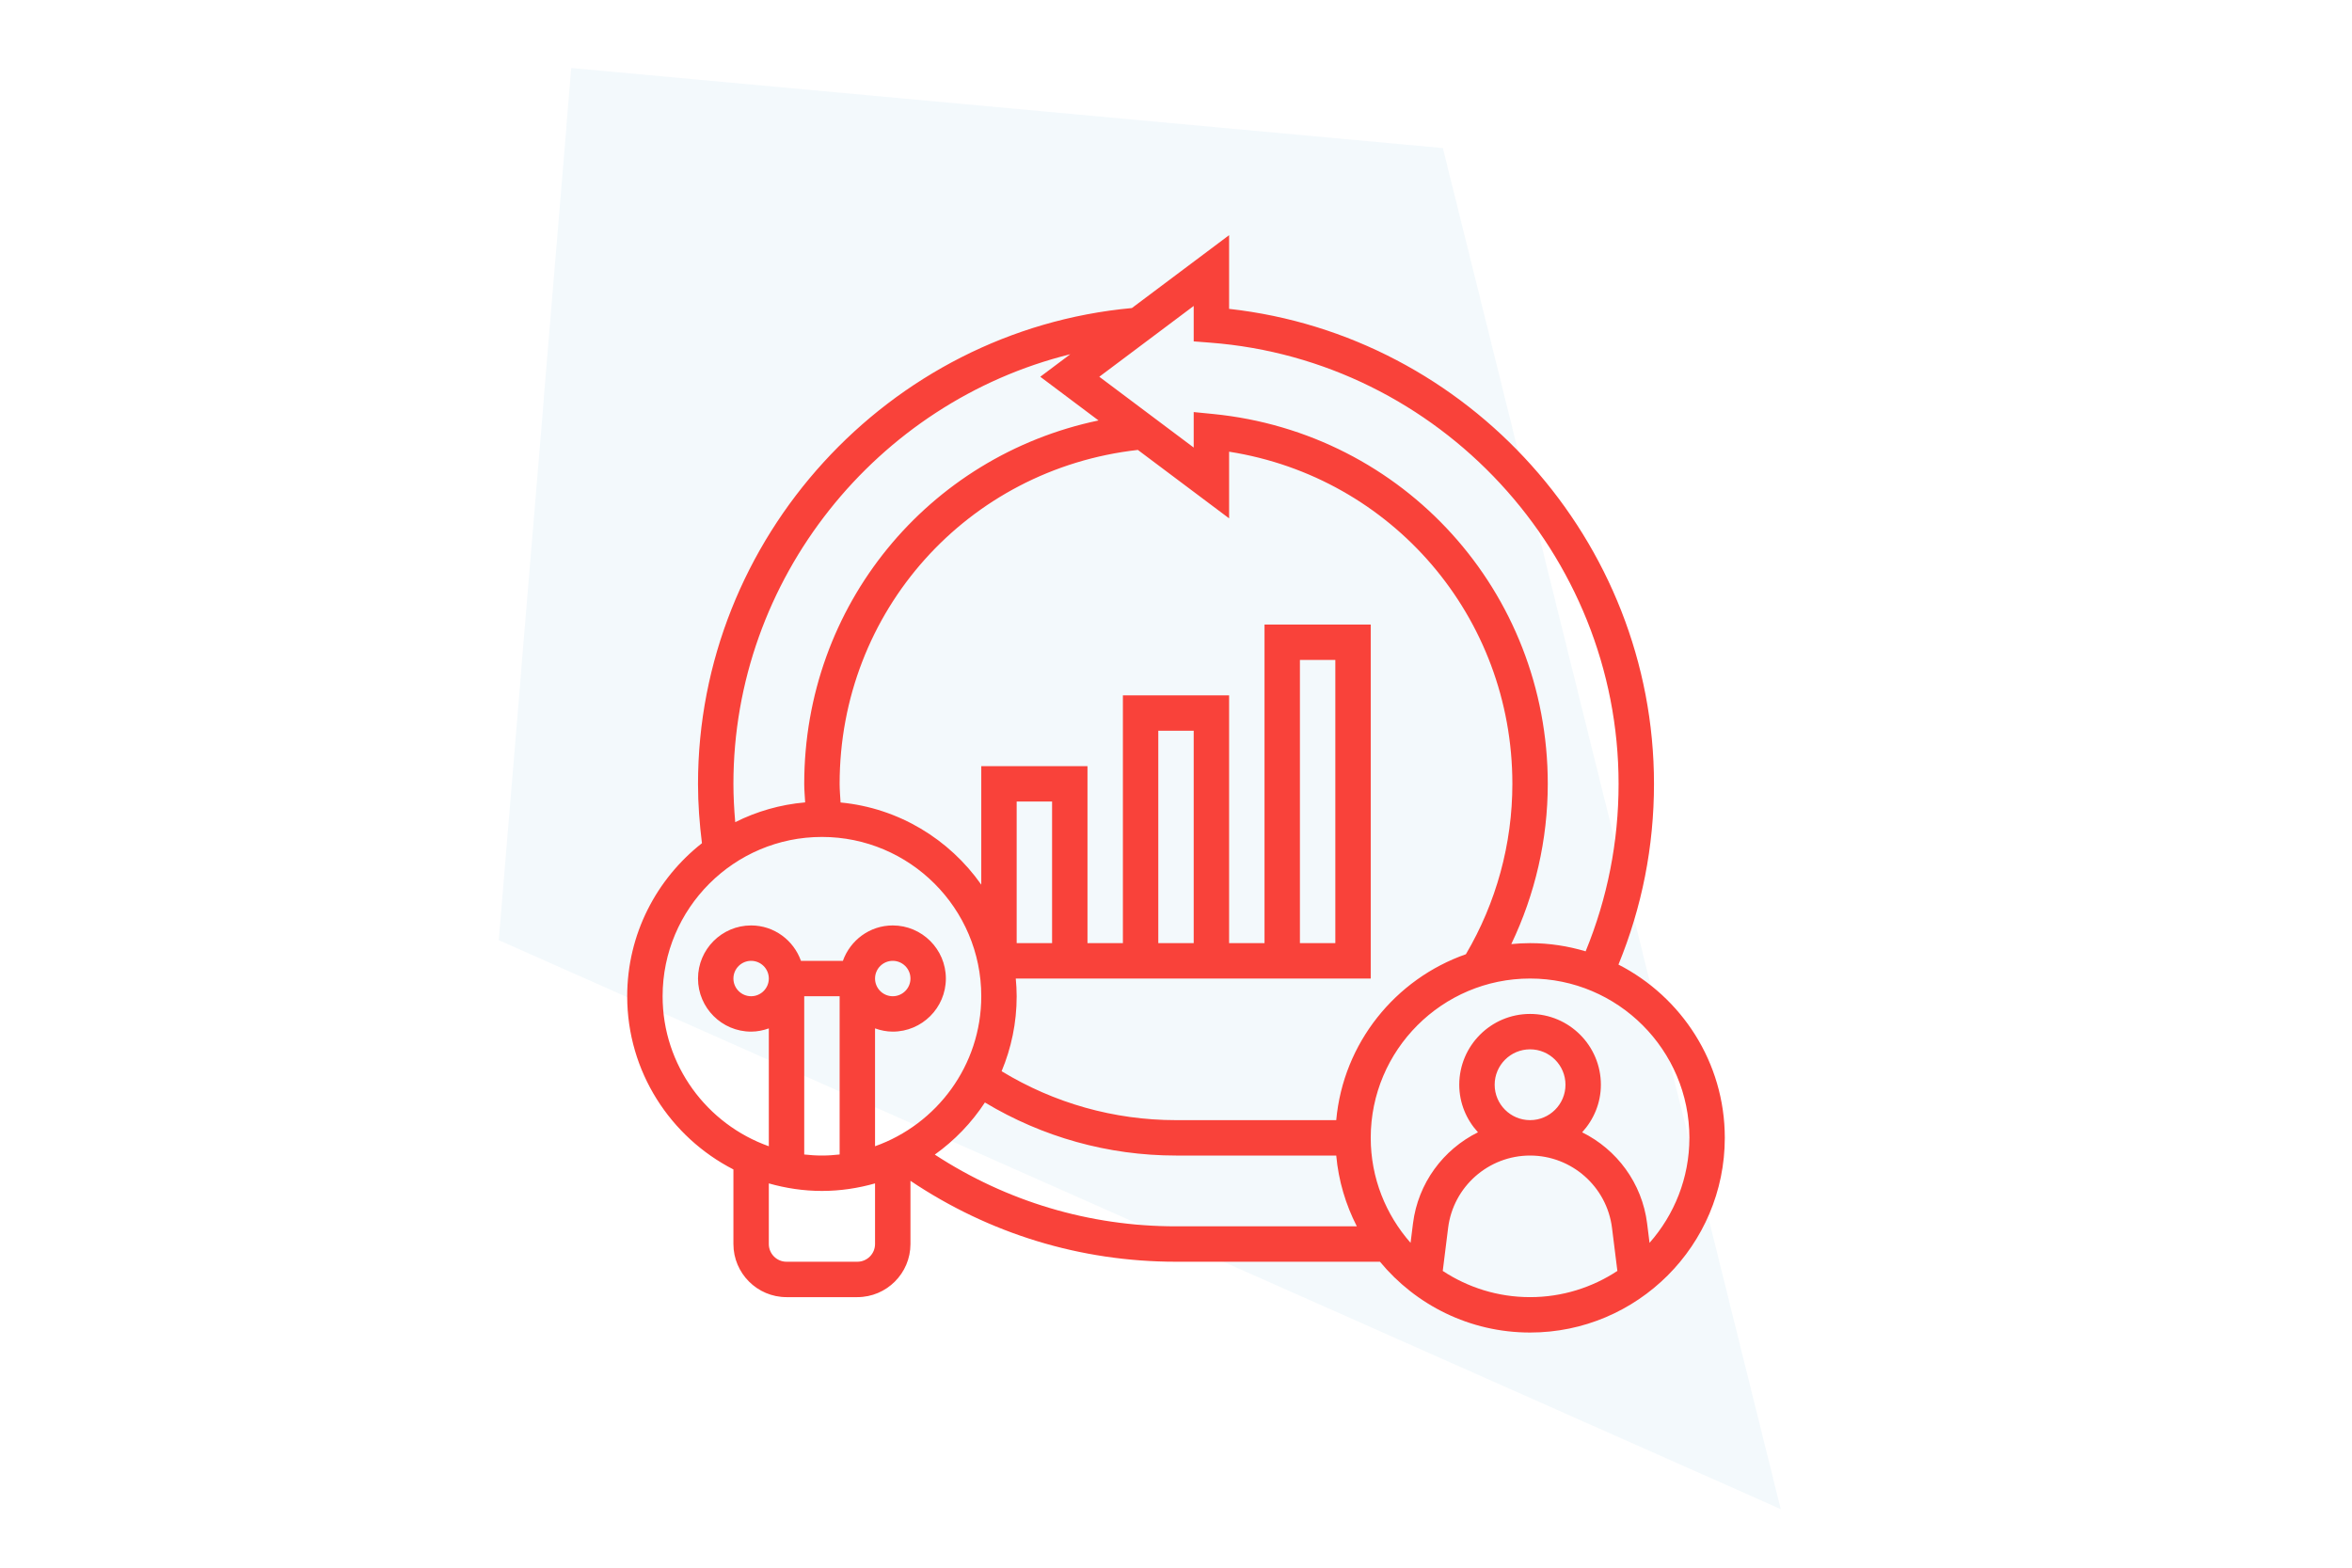
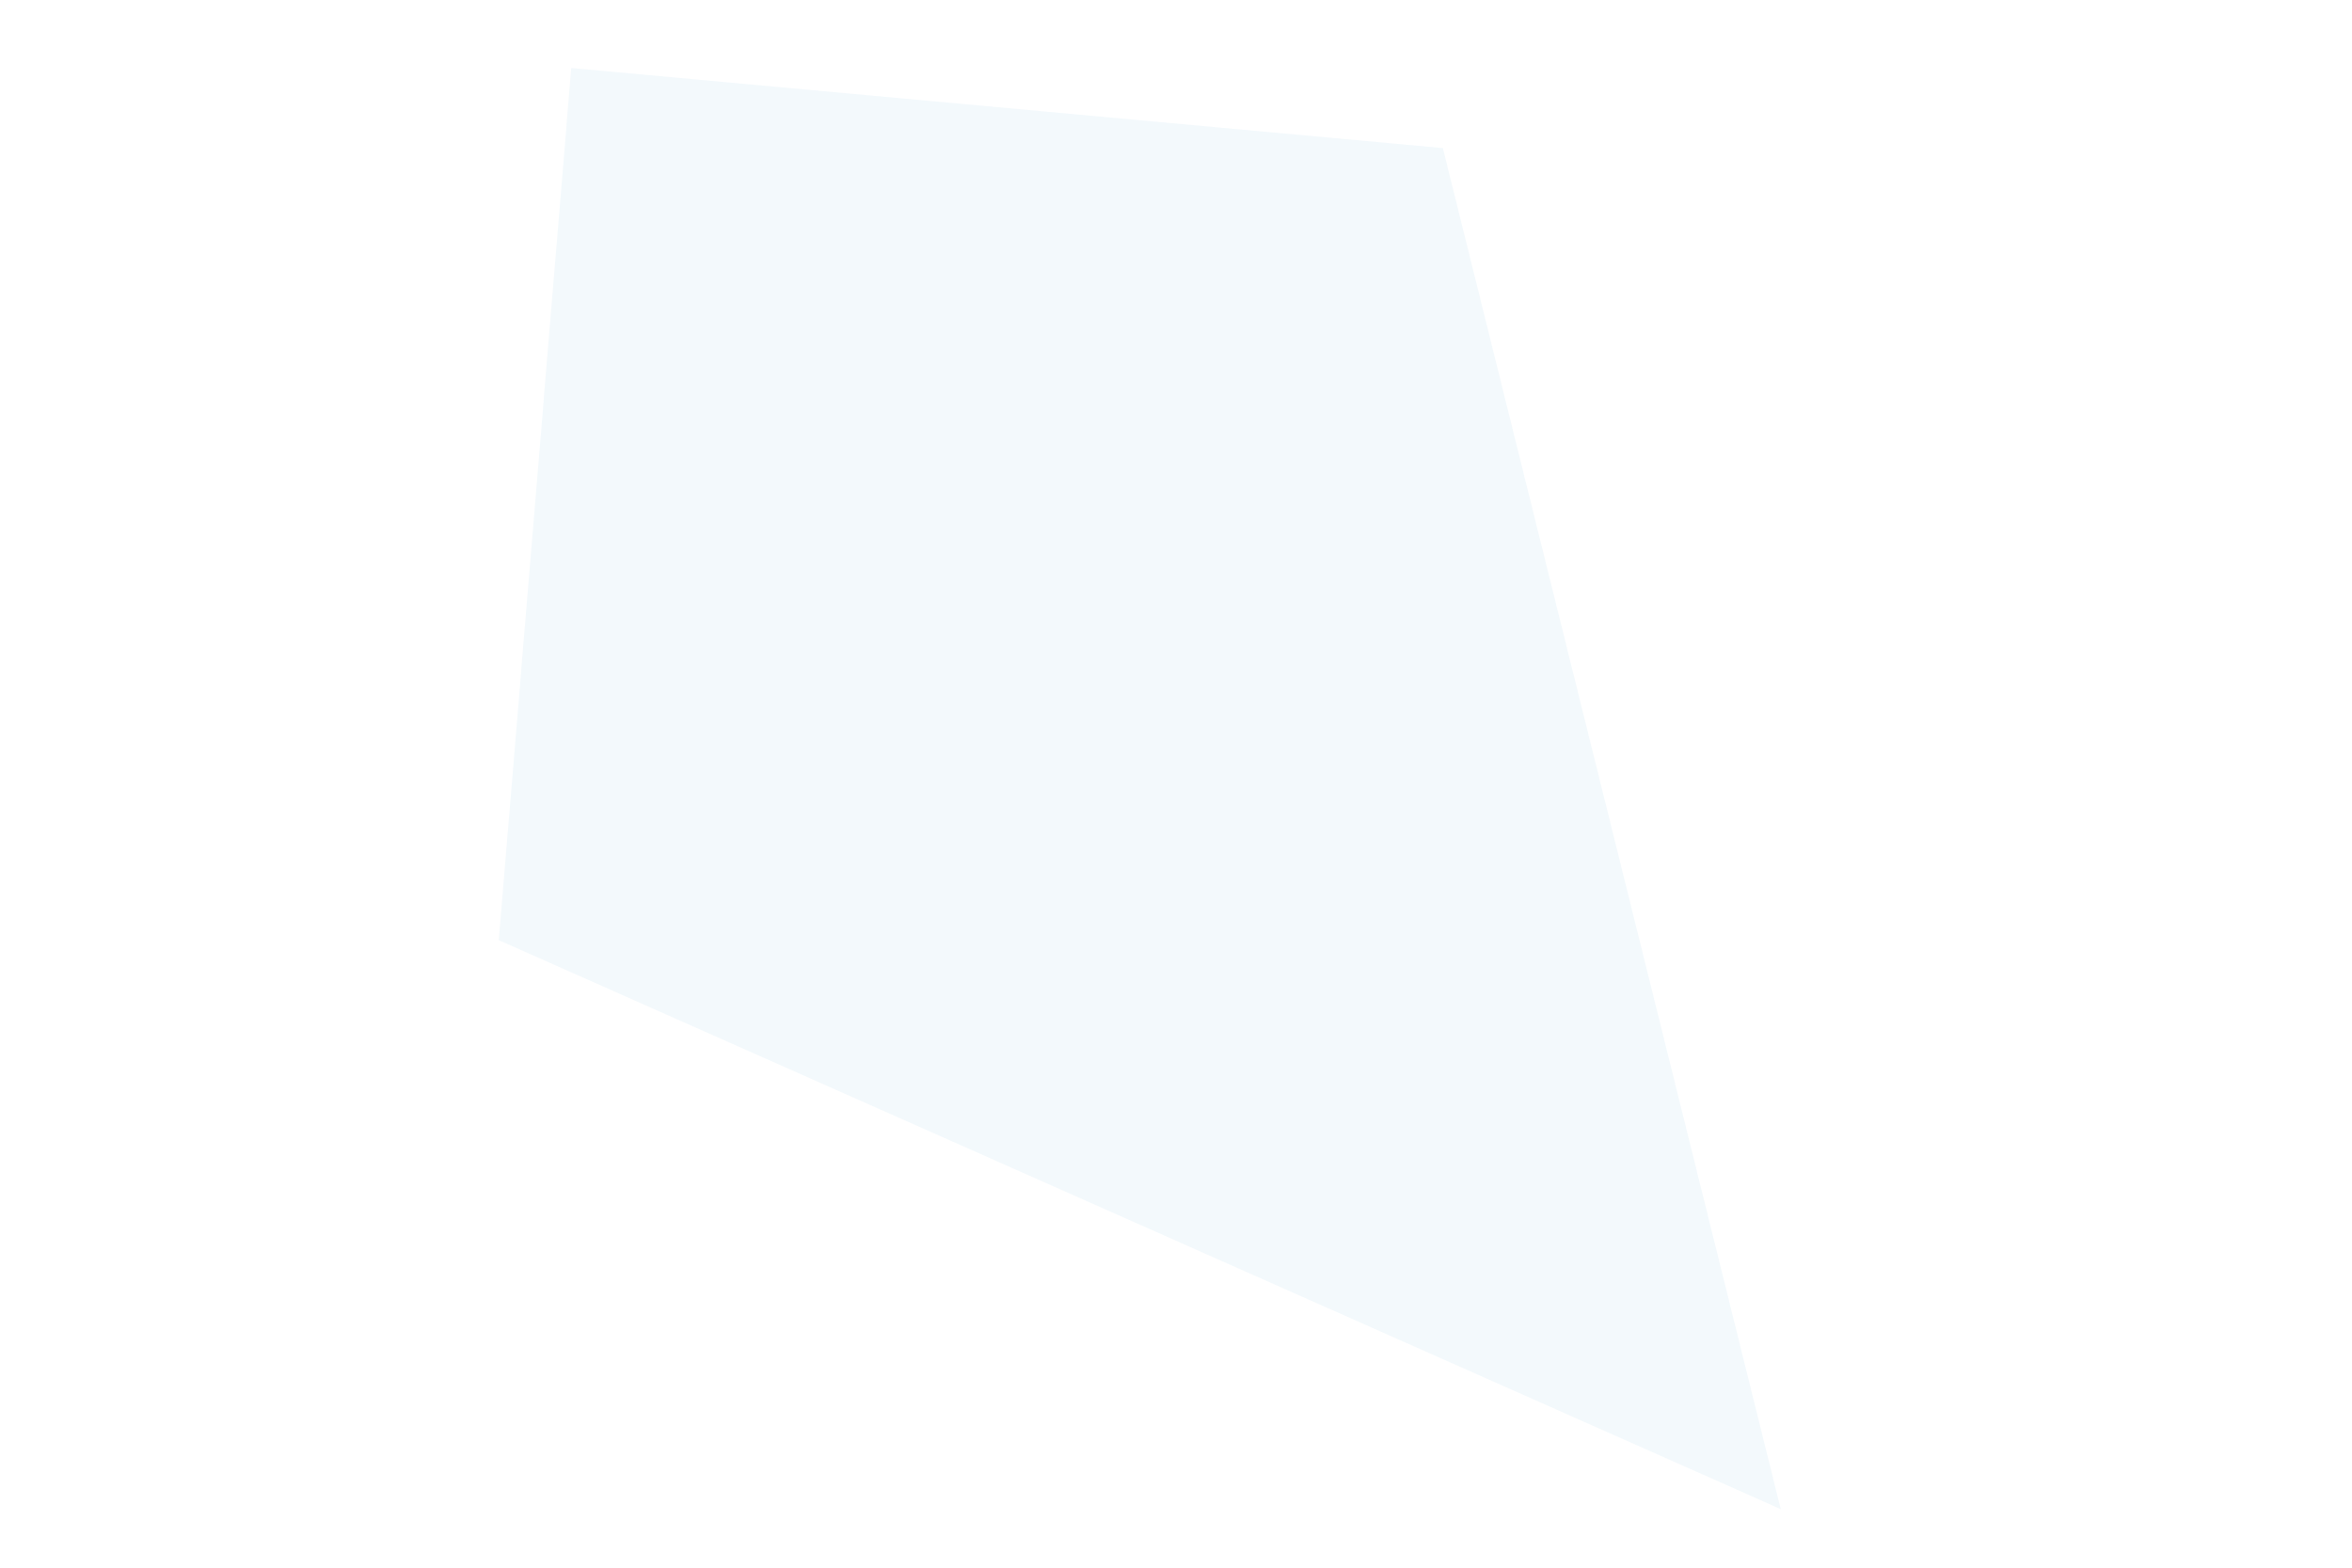
<svg xmlns="http://www.w3.org/2000/svg" width="150px" height="100px" viewBox="0 0 150 100" version="1.1">
  <title>icon-150x100-productivity</title>
  <g id="icon-150x100-productivity" stroke="none" stroke-width="1" fill="none" fill-rule="evenodd">
    <polyline id="Fill-1-Copy-16" fill-opacity="0.05" fill="#0082BA" transform="translate(75, 50.301) rotate(50) translate(-75, -50.301) " points="15 50.301 54.65 89.603 54.762 89.547 135 50.301 54.762 11.061 54.762 11.056 54.645 11 15 50.301" />
-     <path d="M103.218,61.529 C104.716,57.87 105.484,54 105.484,50 C105.484,34.507 93.664,21.398 78.387,19.702 L78.387,15 L72.186,19.65 C56.643,21.078 44.516,34.339 44.516,50 C44.516,51.266 44.611,52.535 44.767,53.787 C41.871,56.063 40,59.588 40,63.548 C40,68.363 42.759,72.537 46.774,74.597 L46.774,79.355 C46.774,81.222 48.294,82.742 50.161,82.742 L54.677,82.742 C56.545,82.742 58.065,81.222 58.065,79.355 L58.065,75.323 C63.083,78.69 68.901,80.484 75,80.484 L88.008,80.484 C90.287,83.24 93.732,85 97.581,85 C104.428,85 110,79.428 110,72.581 C110,67.763 107.237,63.588 103.218,61.529 Z M77.173,21.857 C91.782,22.968 103.226,35.33 103.226,50 C103.226,53.708 102.513,57.295 101.125,60.683 C100.001,60.348 98.812,60.161 97.581,60.161 C97.176,60.161 96.777,60.184 96.383,60.222 C97.902,57.045 98.71,53.559 98.71,50 C98.71,37.758 89.535,27.615 77.37,26.408 L76.129,26.285 L76.129,28.548 L70.108,24.032 L76.129,19.516 L76.129,21.776 L77.173,21.857 Z M85.219,71.452 L75,71.452 C71.047,71.452 67.227,70.368 63.879,68.331 C64.495,66.858 64.839,65.243 64.839,63.548 C64.839,63.167 64.815,62.792 64.781,62.419 L87.419,62.419 L87.419,39.839 L80.645,39.839 L80.645,60.161 L78.387,60.161 L78.387,44.355 L71.613,44.355 L71.613,60.161 L69.355,60.161 L69.355,48.871 L62.581,48.871 L62.581,56.43 C60.546,53.535 57.315,51.542 53.607,51.189 C53.586,50.791 53.548,50.395 53.548,50 C53.548,38.999 61.699,29.922 72.568,28.7 L78.387,33.065 L78.387,28.813 C88.77,30.446 96.452,39.344 96.452,50 C96.452,53.838 95.422,57.584 93.488,60.869 C88.989,62.446 85.664,66.535 85.219,71.452 Z M64.839,60.161 L64.839,51.129 L67.097,51.129 L67.097,60.161 L64.839,60.161 Z M76.129,60.161 L73.871,60.161 L73.871,46.613 L76.129,46.613 L76.129,60.161 Z M82.903,60.161 L82.903,42.097 L85.161,42.097 L85.161,60.161 L82.903,60.161 Z M46.774,50 C46.774,36.921 55.909,25.651 68.259,22.596 L66.344,24.032 L70.059,26.82 C59.191,29.096 51.29,38.615 51.29,50 C51.29,50.393 51.329,50.788 51.349,51.183 C49.757,51.32 48.254,51.761 46.89,52.444 C46.82,51.631 46.774,50.815 46.774,50 Z M42.258,63.548 C42.258,57.946 46.817,53.387 52.419,53.387 C58.022,53.387 62.581,57.946 62.581,63.548 C62.581,67.962 59.747,71.717 55.806,73.117 L55.806,65.599 C56.161,65.725 56.538,65.806 56.935,65.806 C58.803,65.806 60.323,64.287 60.323,62.419 C60.323,60.552 58.803,59.032 56.935,59.032 C55.465,59.032 54.224,59.98 53.756,61.29 L51.081,61.29 C50.615,59.98 49.373,59.032 47.903,59.032 C46.036,59.032 44.516,60.552 44.516,62.419 C44.516,64.287 46.036,65.806 47.903,65.806 C48.301,65.806 48.678,65.725 49.032,65.599 L49.032,73.117 C45.092,71.717 42.258,67.962 42.258,63.548 Z M51.29,63.548 L53.548,63.548 L53.548,73.643 C53.177,73.685 52.801,73.71 52.419,73.71 C52.038,73.71 51.662,73.685 51.29,73.643 L51.29,63.548 Z M55.806,62.419 C55.806,61.797 56.313,61.29 56.935,61.29 C57.558,61.29 58.065,61.797 58.065,62.419 C58.065,63.041 57.558,63.548 56.935,63.548 C56.313,63.548 55.806,63.041 55.806,62.419 Z M49.032,62.419 C49.032,63.041 48.525,63.548 47.903,63.548 C47.281,63.548 46.774,63.041 46.774,62.419 C46.774,61.797 47.281,61.29 47.903,61.29 C48.525,61.29 49.032,61.797 49.032,62.419 Z M54.677,80.484 L50.161,80.484 C49.539,80.484 49.032,79.977 49.032,79.355 L49.032,75.487 C50.11,75.793 51.244,75.968 52.419,75.968 C53.595,75.968 54.728,75.793 55.806,75.487 L55.806,79.355 C55.806,79.977 55.3,80.484 54.677,80.484 Z M75,78.226 C69.473,78.226 64.195,76.638 59.617,73.65 C60.877,72.749 61.963,71.623 62.813,70.325 C66.489,72.534 70.674,73.71 75,73.71 L85.219,73.71 C85.366,75.324 85.825,76.847 86.533,78.226 L75,78.226 Z M92.012,81.07 L92.355,78.322 C92.684,75.692 94.931,73.71 97.581,73.71 C100.23,73.71 102.477,75.692 102.806,78.322 L103.149,81.07 C101.548,82.124 99.637,82.742 97.581,82.742 C95.525,82.742 93.613,82.124 92.012,81.07 Z M95.323,69.194 C95.323,67.948 96.335,66.935 97.581,66.935 C98.826,66.935 99.839,67.948 99.839,69.194 C99.839,70.439 98.826,71.452 97.581,71.452 C96.335,71.452 95.323,70.439 95.323,69.194 Z M105.2,79.28 L105.046,78.043 C104.724,75.463 103.108,73.319 100.902,72.228 C101.637,71.425 102.097,70.365 102.097,69.194 C102.097,66.703 100.071,64.677 97.581,64.677 C95.09,64.677 93.065,66.703 93.065,69.194 C93.065,70.365 93.524,71.425 94.258,72.227 C92.052,73.318 90.437,75.462 90.114,78.042 L89.96,79.279 C88.385,77.49 87.419,75.148 87.419,72.581 C87.419,66.978 91.978,62.419 97.581,62.419 C103.183,62.419 107.742,66.978 107.742,72.581 C107.742,75.148 106.777,77.49 105.2,79.28 L105.2,79.28 Z" id="Shape" fill="#F9423A" fill-rule="nonzero" />
  </g>
</svg>